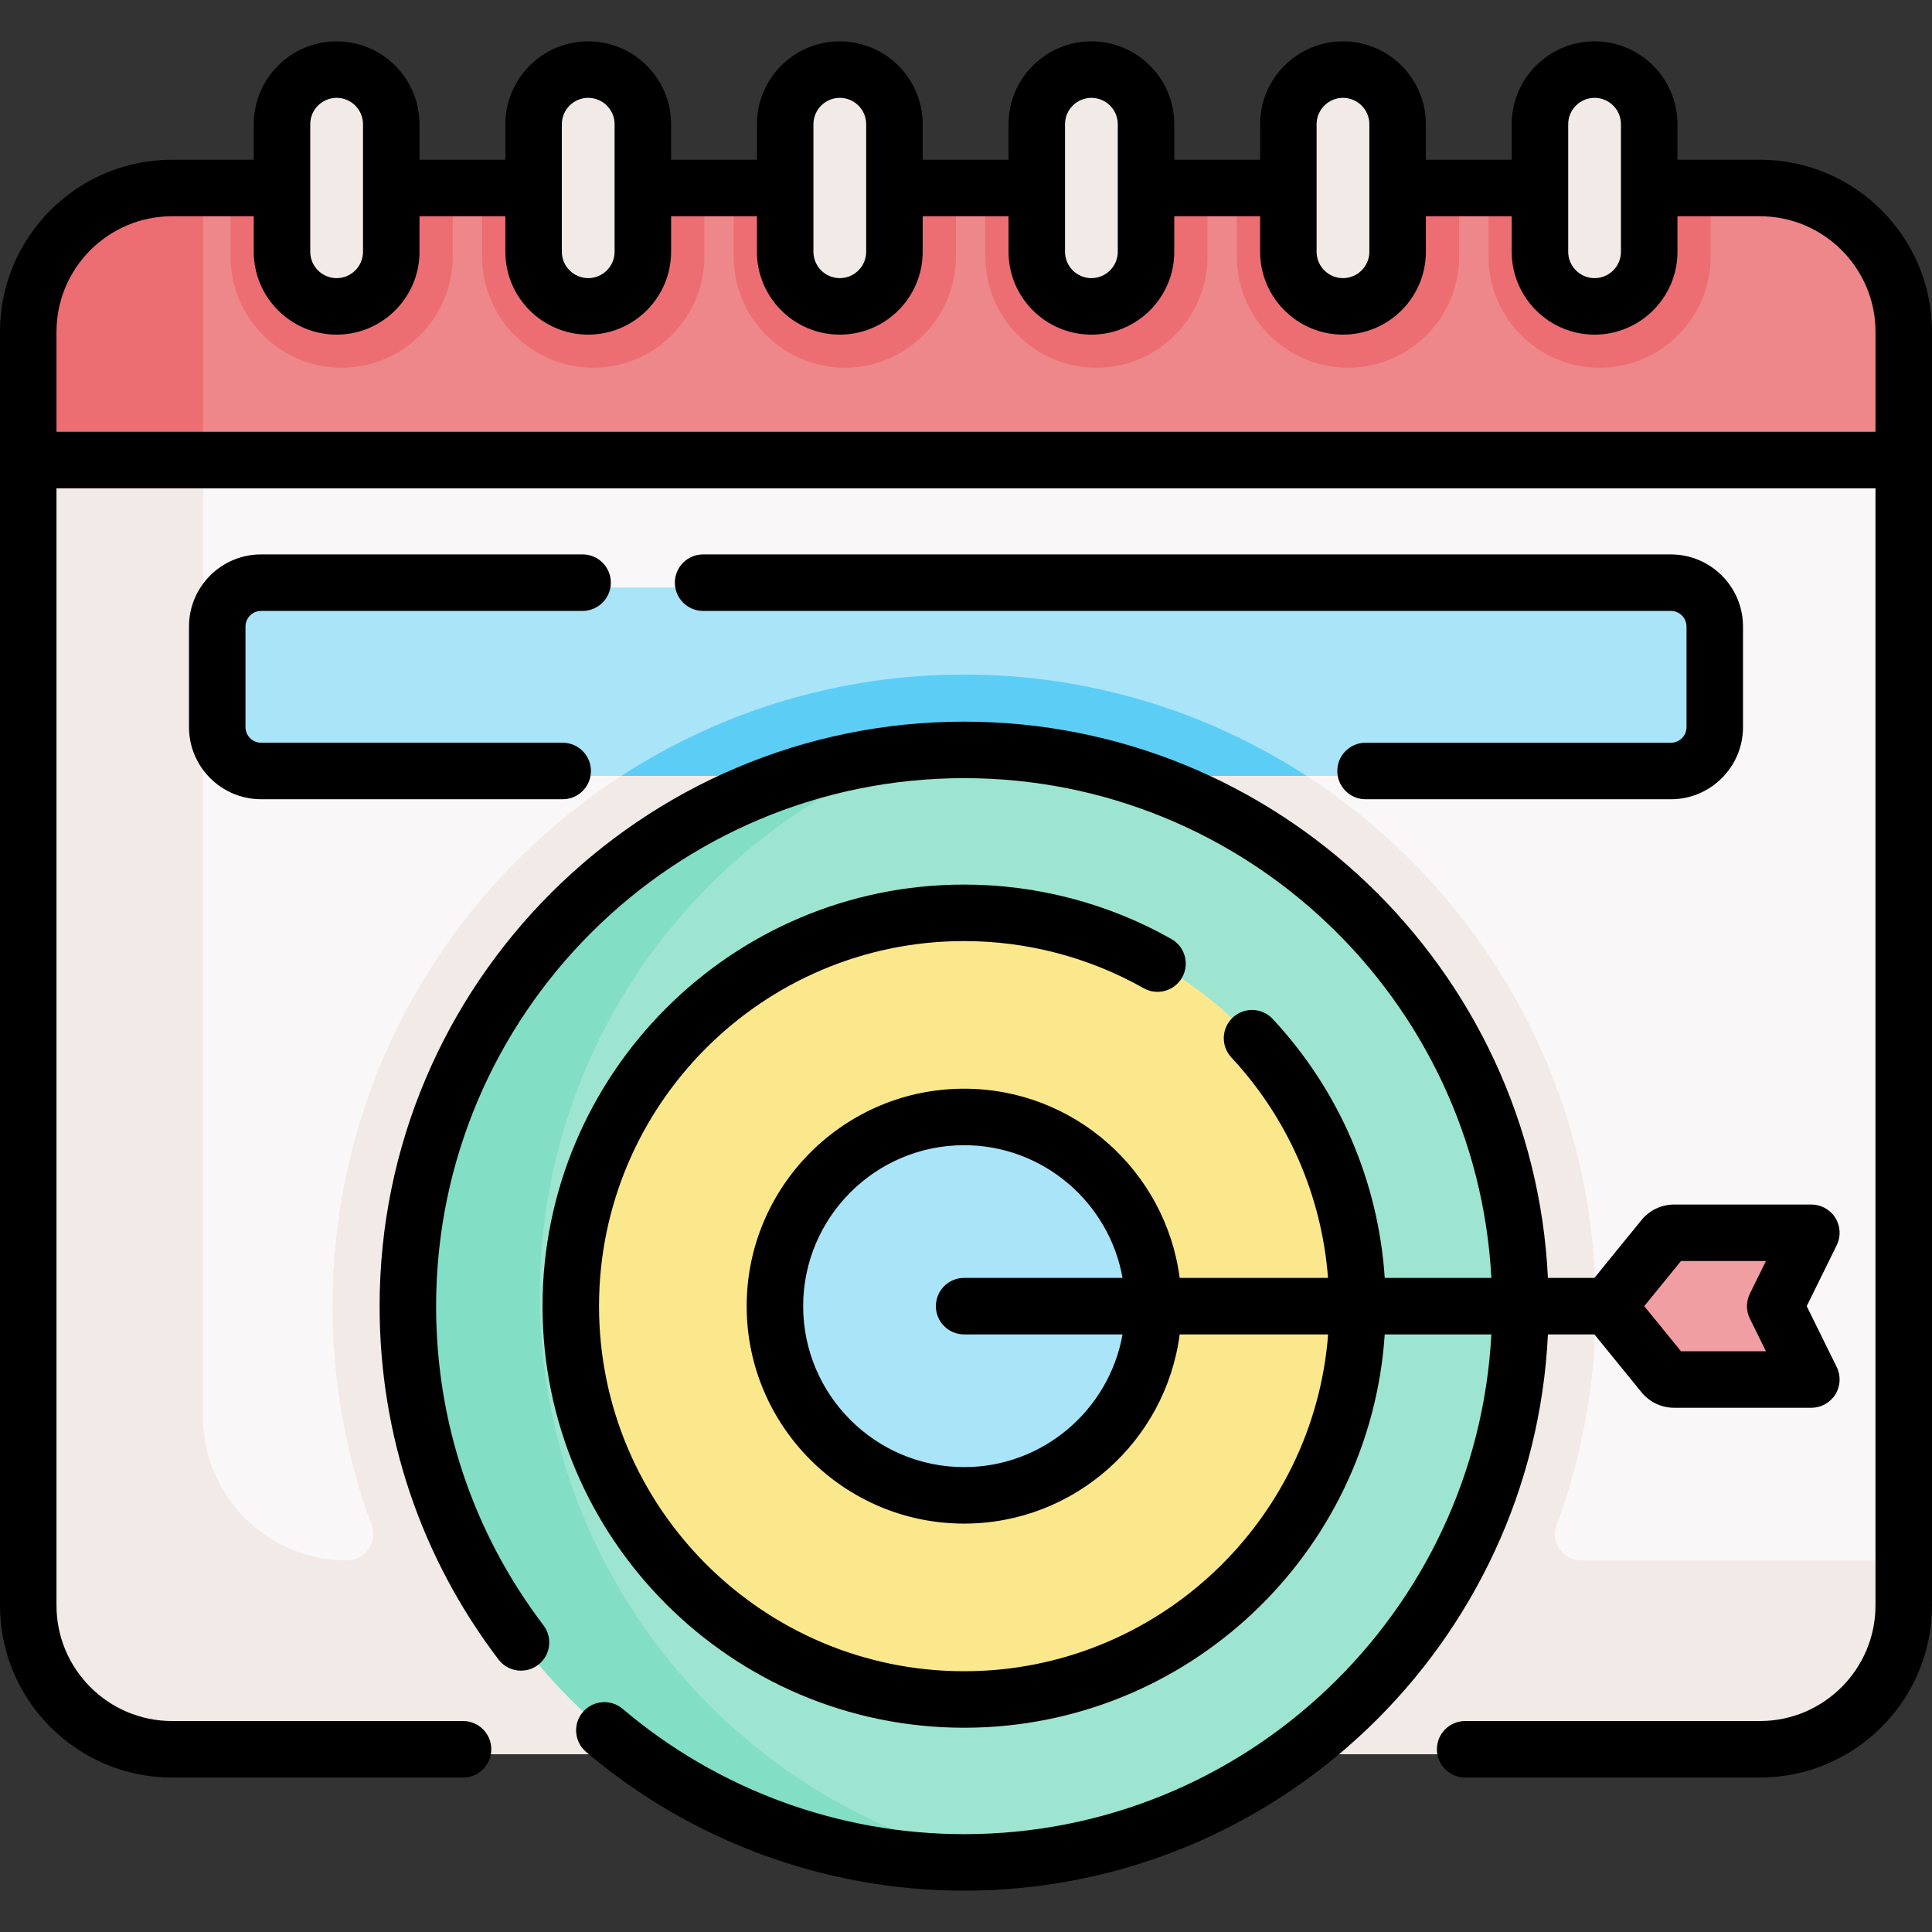
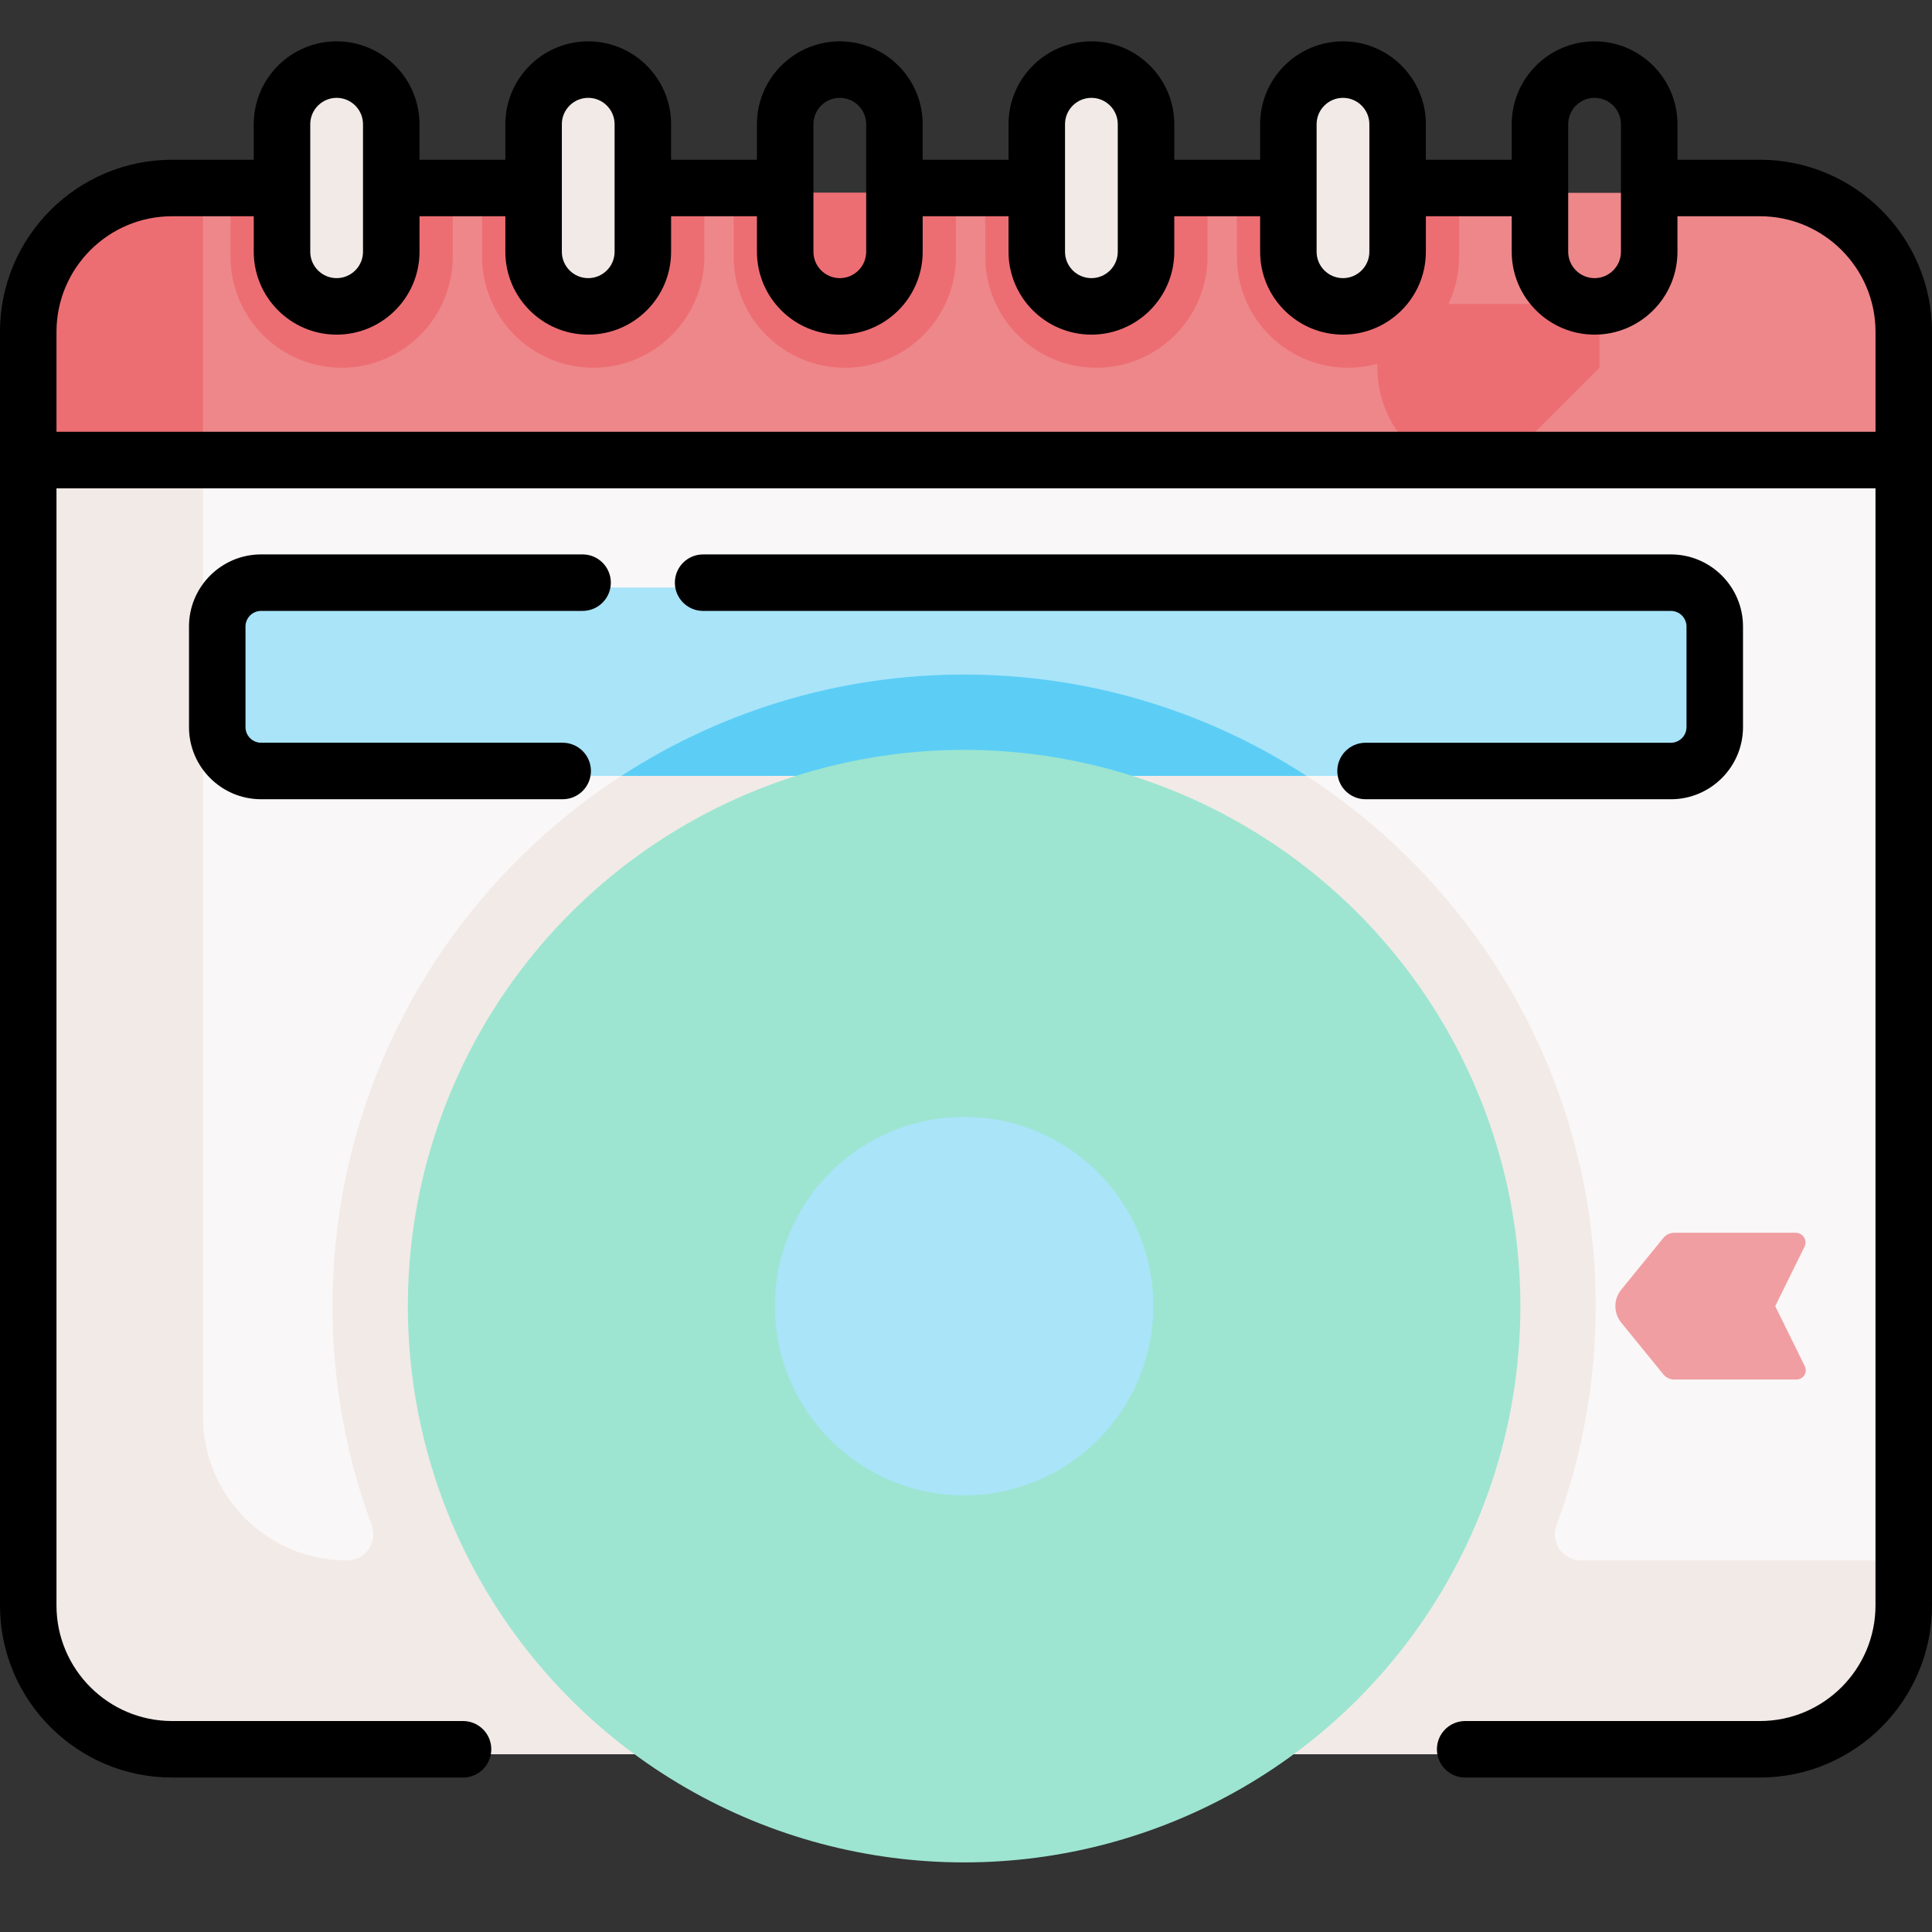
<svg xmlns="http://www.w3.org/2000/svg" id="Capa_1" enable-background="new 0 0 512.955 512.955" height="512" viewBox="0 0 512.955 512.955" width="512">
  <rect x="0" y="0" width="512.955" height="512.955" fill="#333333" stroke="none" />
  <g>
    <g>
      <path d="m468.594 51.203h-421.58c-21.09 0-38.19 17.1-38.19 38.19v34.05l33.777 49.689h438.758l25.425-49.689v-34.05c0-21.09-17.1-38.19-38.19-38.19z" fill="#ee878a" />
      <path d="m53.887 51.203h-6.873c-21.09 0-38.19 17.1-38.19 38.19v34.05l33.777 49.689h11.286z" fill="#ec6e73" />
      <g id="XMLID_227_">
        <g>
          <path d="m506.784 123.443v304.11c0 21.09-17.1 38.19-38.19 38.19h-421.58c-21.09 0-38.19-17.1-38.19-38.19v-304.11z" fill="#f9f7f7" />
        </g>
      </g>
      <g>
        <path d="m90.703 97.642c16.268 0 29.503-13.235 29.503-29.503v-16.936h-59.006v16.936c0 16.268 13.235 29.503 29.503 29.503z" fill="#ec6e73" />
        <path d="m90.703 82.643c-8.01 0-14.503-6.493-14.503-14.503v-33.863c0-8.01 6.493-14.503 14.503-14.503 8.01 0 14.503 6.493 14.503 14.503v33.862c.001 8.01-6.493 14.504-14.503 14.504z" fill="#f2eae7" />
        <path d="m157.502 97.642c16.268 0 29.503-13.235 29.503-29.503v-16.936h-59.007v16.936c0 16.268 13.236 29.503 29.504 29.503z" fill="#ec6e73" />
        <path d="m157.502 82.643c-8.01 0-14.503-6.493-14.503-14.503v-33.863c0-8.01 6.493-14.503 14.503-14.503 8.01 0 14.503 6.493 14.503 14.503v33.862c0 8.01-6.493 14.504-14.503 14.504z" fill="#f2eae7" />
        <path d="m224.3 97.642c16.268 0 29.503-13.235 29.503-29.503v-16.936h-59.007v16.936c.001 16.268 13.236 29.503 29.504 29.503z" fill="#ec6e73" />
-         <path d="m224.3 82.643c-8.01 0-14.503-6.493-14.503-14.503v-33.863c0-8.01 6.493-14.503 14.503-14.503 8.01 0 14.503 6.493 14.503 14.503v33.862c0 8.01-6.493 14.504-14.503 14.504z" fill="#f2eae7" />
        <path d="m291.098 97.642c16.269 0 29.504-13.235 29.504-29.503v-16.936h-59.007v16.936c0 16.268 13.235 29.503 29.503 29.503z" fill="#ec6e73" />
        <path d="m291.098 82.643c-8.01 0-14.503-6.493-14.503-14.503v-33.863c0-8.01 6.493-14.503 14.503-14.503 8.01 0 14.503 6.493 14.503 14.503v33.862c.001 8.01-6.493 14.504-14.503 14.504z" fill="#f2eae7" />
        <path d="m357.897 97.642c16.268 0 29.503-13.235 29.503-29.503v-16.936h-59.006v16.936c0 16.268 13.235 29.503 29.503 29.503z" fill="#ec6e73" />
        <path d="m357.897 82.643c-8.01 0-14.503-6.493-14.503-14.503v-33.863c0-8.01 6.493-14.503 14.503-14.503 8.01 0 14.503 6.493 14.503 14.503v33.862c0 8.01-6.493 14.504-14.503 14.504z" fill="#f2eae7" />
-         <path d="m424.695 97.642c16.269 0 29.504-13.235 29.504-29.503v-16.936h-59.007v16.936c0 16.268 13.235 29.503 29.503 29.503z" fill="#ec6e73" />
-         <path d="m424.695 82.643c-8.01 0-14.503-6.493-14.503-14.503v-33.863c0-8.01 6.493-14.503 14.503-14.503 8.01 0 14.503 6.493 14.503 14.503v33.862c0 8.01-6.493 14.504-14.503 14.504z" fill="#f2eae7" />
+         <path d="m424.695 97.642v-16.936h-59.007v16.936c0 16.268 13.235 29.503 29.503 29.503z" fill="#ec6e73" />
        <path d="m413.244 404.965c7.388-19.891 11.11-41.547 10.318-64.152-3.086-88.084-74.76-159.216-162.864-161.649-94.61-2.612-172.409 73.592-172.409 167.624 0 20.407 3.674 39.968 10.383 58.069 1.695 4.573-1.622 9.443-6.5 9.443h-.095c-21.092 0-38.19-17.098-38.19-38.19v-252.667h-45.063v304.11c0 21.092 17.098 38.19 38.19 38.19h421.58c21.092 0 38.19-17.098 38.19-38.19v-13.253h-87.004c-4.83 0-8.218-4.808-6.536-9.335z" fill="#f2eae7" />
        <path d="m444.951 205.999h-374.294c-6.435 0-11.652-5.217-11.652-11.652v-26.702c0-6.435 5.217-11.652 11.652-11.652h374.293c6.435 0 11.652 5.217 11.652 11.652v26.702c0 6.435-5.216 11.652-11.651 11.652z" fill="#a9e4f9" />
        <path d="m346.893 205.999c-24.997-16.216-54.535-25.961-86.196-26.836-35.304-.975-68.265 9.03-95.719 26.836z" fill="#5ccef6" />
        <circle cx="255.978" cy="346.788" fill="#9de5d1" r="147.689" />
-         <path d="m143.312 343.923c0-66.031 41.549-122.362 99.922-144.283-75.596 6.465-134.945 69.877-134.945 147.147 0 81.566 66.123 147.689 147.689 147.689 2.577 0 5.137-.067 7.682-.198-68.87-15.377-120.348-76.85-120.348-150.355z" fill="#82dec5" />
-         <circle cx="255.978" cy="346.788" fill="#fbe88c" r="104.432" />
        <circle cx="255.978" cy="346.788" fill="#a9e4f9" r="50.235" />
      </g>
      <path d="m476.973 366.268h-32.469c-1.113 0-2.166-.501-2.868-1.364l-11.19-13.747c-2.072-2.545-2.072-6.194 0-8.739l11.19-13.747c.702-.863 1.756-1.364 2.868-1.364h32.286c1.906 0 3.151 2.001 2.308 3.711l-7.77 15.77 7.851 15.934c.806 1.634-.384 3.546-2.206 3.546z" fill="#f09ea2" />
    </g>
    <g>
      <path d="m467.269 42.413h-21.896v-9.432c0-12.133-9.871-22.003-22.003-22.003s-22.003 9.87-22.003 22.003v9.432h-22.792v-9.432c0-12.133-9.871-22.003-22.003-22.003s-22.003 9.87-22.003 22.003v9.432h-22.792v-9.432c0-12.133-9.871-22.003-22.003-22.003s-22.003 9.87-22.003 22.003v9.432h-22.792v-9.432c0-12.133-9.871-22.003-22.003-22.003s-22.003 9.87-22.003 22.003v9.432h-22.792v-9.432c0-12.133-9.871-22.003-22.003-22.003s-22.003 9.87-22.003 22.003v9.432h-22.795v-9.432c0-12.133-9.871-22.003-22.003-22.003s-22.003 9.87-22.003 22.003v9.432h-21.687c-25.192 0-45.687 20.494-45.687 45.685v338.158c0 25.191 20.495 45.686 45.687 45.686h77.258c4.142 0 7.5-3.357 7.5-7.5s-3.358-7.5-7.5-7.5h-77.258c-16.92 0-30.687-13.766-30.687-30.686v-296.612h482.955v296.612c0 16.92-13.766 30.686-30.687 30.686h-78.258c-4.142 0-7.5 3.357-7.5 7.5s3.358 7.5 7.5 7.5h78.258c25.192 0 45.687-20.494 45.687-45.686v-338.158c0-25.191-20.495-45.685-45.686-45.685zm-50.904-9.432c0-3.861 3.142-7.003 7.003-7.003s7.003 3.142 7.003 7.003v33.862c0 3.861-3.142 7.003-7.003 7.003s-7.003-3.142-7.003-7.003zm-66.798 0c0-3.861 3.142-7.003 7.003-7.003s7.003 3.142 7.003 7.003v33.862c0 3.861-3.142 7.003-7.003 7.003s-7.003-3.142-7.003-7.003zm-66.798 0c0-3.861 3.142-7.003 7.003-7.003s7.003 3.142 7.003 7.003v33.862c0 3.861-3.142 7.003-7.003 7.003s-7.003-3.142-7.003-7.003zm-66.799 0c0-3.861 3.142-7.003 7.003-7.003s7.003 3.142 7.003 7.003v33.862c0 3.861-3.142 7.003-7.003 7.003s-7.003-3.142-7.003-7.003zm-66.798 0c0-3.861 3.142-7.003 7.003-7.003s7.003 3.142 7.003 7.003v33.862c0 3.861-3.142 7.003-7.003 7.003s-7.003-3.142-7.003-7.003zm-66.798 0c0-3.861 3.142-7.003 7.003-7.003s7.003 3.142 7.003 7.003v33.862c0 3.861-3.142 7.003-7.003 7.003s-7.003-3.142-7.003-7.003zm-67.374 81.663v-26.546c0-16.92 13.766-30.686 30.687-30.686h21.687v9.431c0 12.133 9.871 22.003 22.003 22.003s22.003-9.87 22.003-22.003v-9.431h22.792v9.431c0 12.133 9.871 22.003 22.003 22.003s22.003-9.87 22.003-22.003v-9.431h22.792v9.431c0 12.133 9.871 22.003 22.003 22.003s22.003-9.87 22.003-22.003v-9.431h22.792v9.431c0 12.133 9.871 22.003 22.003 22.003s22.003-9.87 22.003-22.003v-9.431h22.792v9.431c0 12.133 9.871 22.003 22.003 22.003s22.003-9.87 22.003-22.003v-9.431h22.792v9.431c0 12.133 9.871 22.003 22.003 22.003s22.003-9.87 22.003-22.003v-9.431h21.896c16.92 0 30.687 13.766 30.687 30.686v26.546z" />
      <path d="m443.624 197.203h-81.063c-4.142 0-7.5 3.357-7.5 7.5s3.358 7.5 7.5 7.5h81.063c10.561 0 19.152-8.591 19.152-19.151v-26.702c0-10.561-8.591-19.151-19.152-19.151h-256.945c-4.142 0-7.5 3.357-7.5 7.5s3.358 7.5 7.5 7.5h256.945c2.29 0 4.152 1.862 4.152 4.151v26.702c0 2.288-1.862 4.151-4.152 4.151z" />
      <path d="m69.331 162.198h85.347c4.142 0 7.5-3.357 7.5-7.5s-3.358-7.5-7.5-7.5h-85.347c-10.561 0-19.152 8.591-19.152 19.151v26.702c0 10.561 8.591 19.151 19.152 19.151h80.063c4.142 0 7.5-3.357 7.5-7.5s-3.358-7.5-7.5-7.5h-80.063c-2.29 0-4.152-1.862-4.152-4.151v-26.702c0-2.289 1.863-4.151 4.152-4.151z" />
-       <path d="m423.323 354.288 12.497 15.353c2.136 2.623 5.301 4.128 8.684 4.128h36.423c2.591 0 5-1.338 6.368-3.538 1.369-2.201 1.505-4.952.359-7.276l-7.965-16.166 7.965-16.166c1.146-2.324 1.01-5.075-.359-7.276-1.369-2.2-3.777-3.538-6.368-3.538h-36.423c-3.383 0-6.548 1.505-8.685 4.129l-12.496 15.352h-12.341c-3.926-82.103-71.948-147.689-155.005-147.689-85.571 0-155.189 69.617-155.189 155.189 0 34.2 10.916 66.64 31.568 93.813 2.507 3.298 7.213 3.938 10.509 1.434 3.298-2.507 3.939-7.212 1.433-10.51-18.651-24.542-28.51-53.843-28.51-84.737 0-77.301 62.889-140.189 140.189-140.189 74.784 0 136.076 58.862 139.987 132.689h-28.309c-1.704-25.634-12.112-49.811-29.746-68.751-2.823-3.032-7.569-3.2-10.6-.379-3.031 2.822-3.201 7.568-.378 10.6 15.039 16.153 23.987 36.708 25.665 58.53h-39.388c-3.69-28.302-27.94-50.235-57.232-50.235-31.835 0-57.735 25.9-57.735 57.735s25.9 57.735 57.735 57.735c29.292 0 53.542-21.933 57.232-50.235h39.412c-3.841 49.957-45.719 89.432-96.644 89.432-53.448 0-96.932-43.483-96.932-96.932s43.483-96.932 96.932-96.932c16.712 0 33.189 4.325 47.652 12.508 3.605 2.039 8.182.771 10.221-2.834s.771-8.182-2.834-10.221c-16.711-9.455-35.744-14.453-55.039-14.453-61.719 0-111.932 50.212-111.932 111.932s50.212 111.932 111.932 111.932c59.198 0 107.802-46.196 111.674-104.432h28.313c-3.911 73.827-65.203 132.689-139.987 132.689-33.187 0-65.385-11.816-90.662-33.272-3.158-2.682-7.891-2.294-10.571.864-2.681 3.158-2.293 7.891.864 10.571 27.985 23.755 63.63 36.837 100.369 36.837 83.057 0 151.078-65.587 155.005-147.689h12.342zm22.988-19.481h22.56l-4.27 8.666c-1.03 2.09-1.03 4.539 0 6.629l4.27 8.666h-22.56l-9.752-11.98zm-190.333 54.716c-23.564 0-42.735-19.171-42.735-42.735s19.171-42.735 42.735-42.735c21.004 0 38.505 15.237 42.062 35.235h-42.062c-4.142 0-7.5 3.357-7.5 7.5s3.358 7.5 7.5 7.5h42.062c-3.557 19.998-21.058 35.235-42.062 35.235z" />
    </g>
  </g>
</svg>